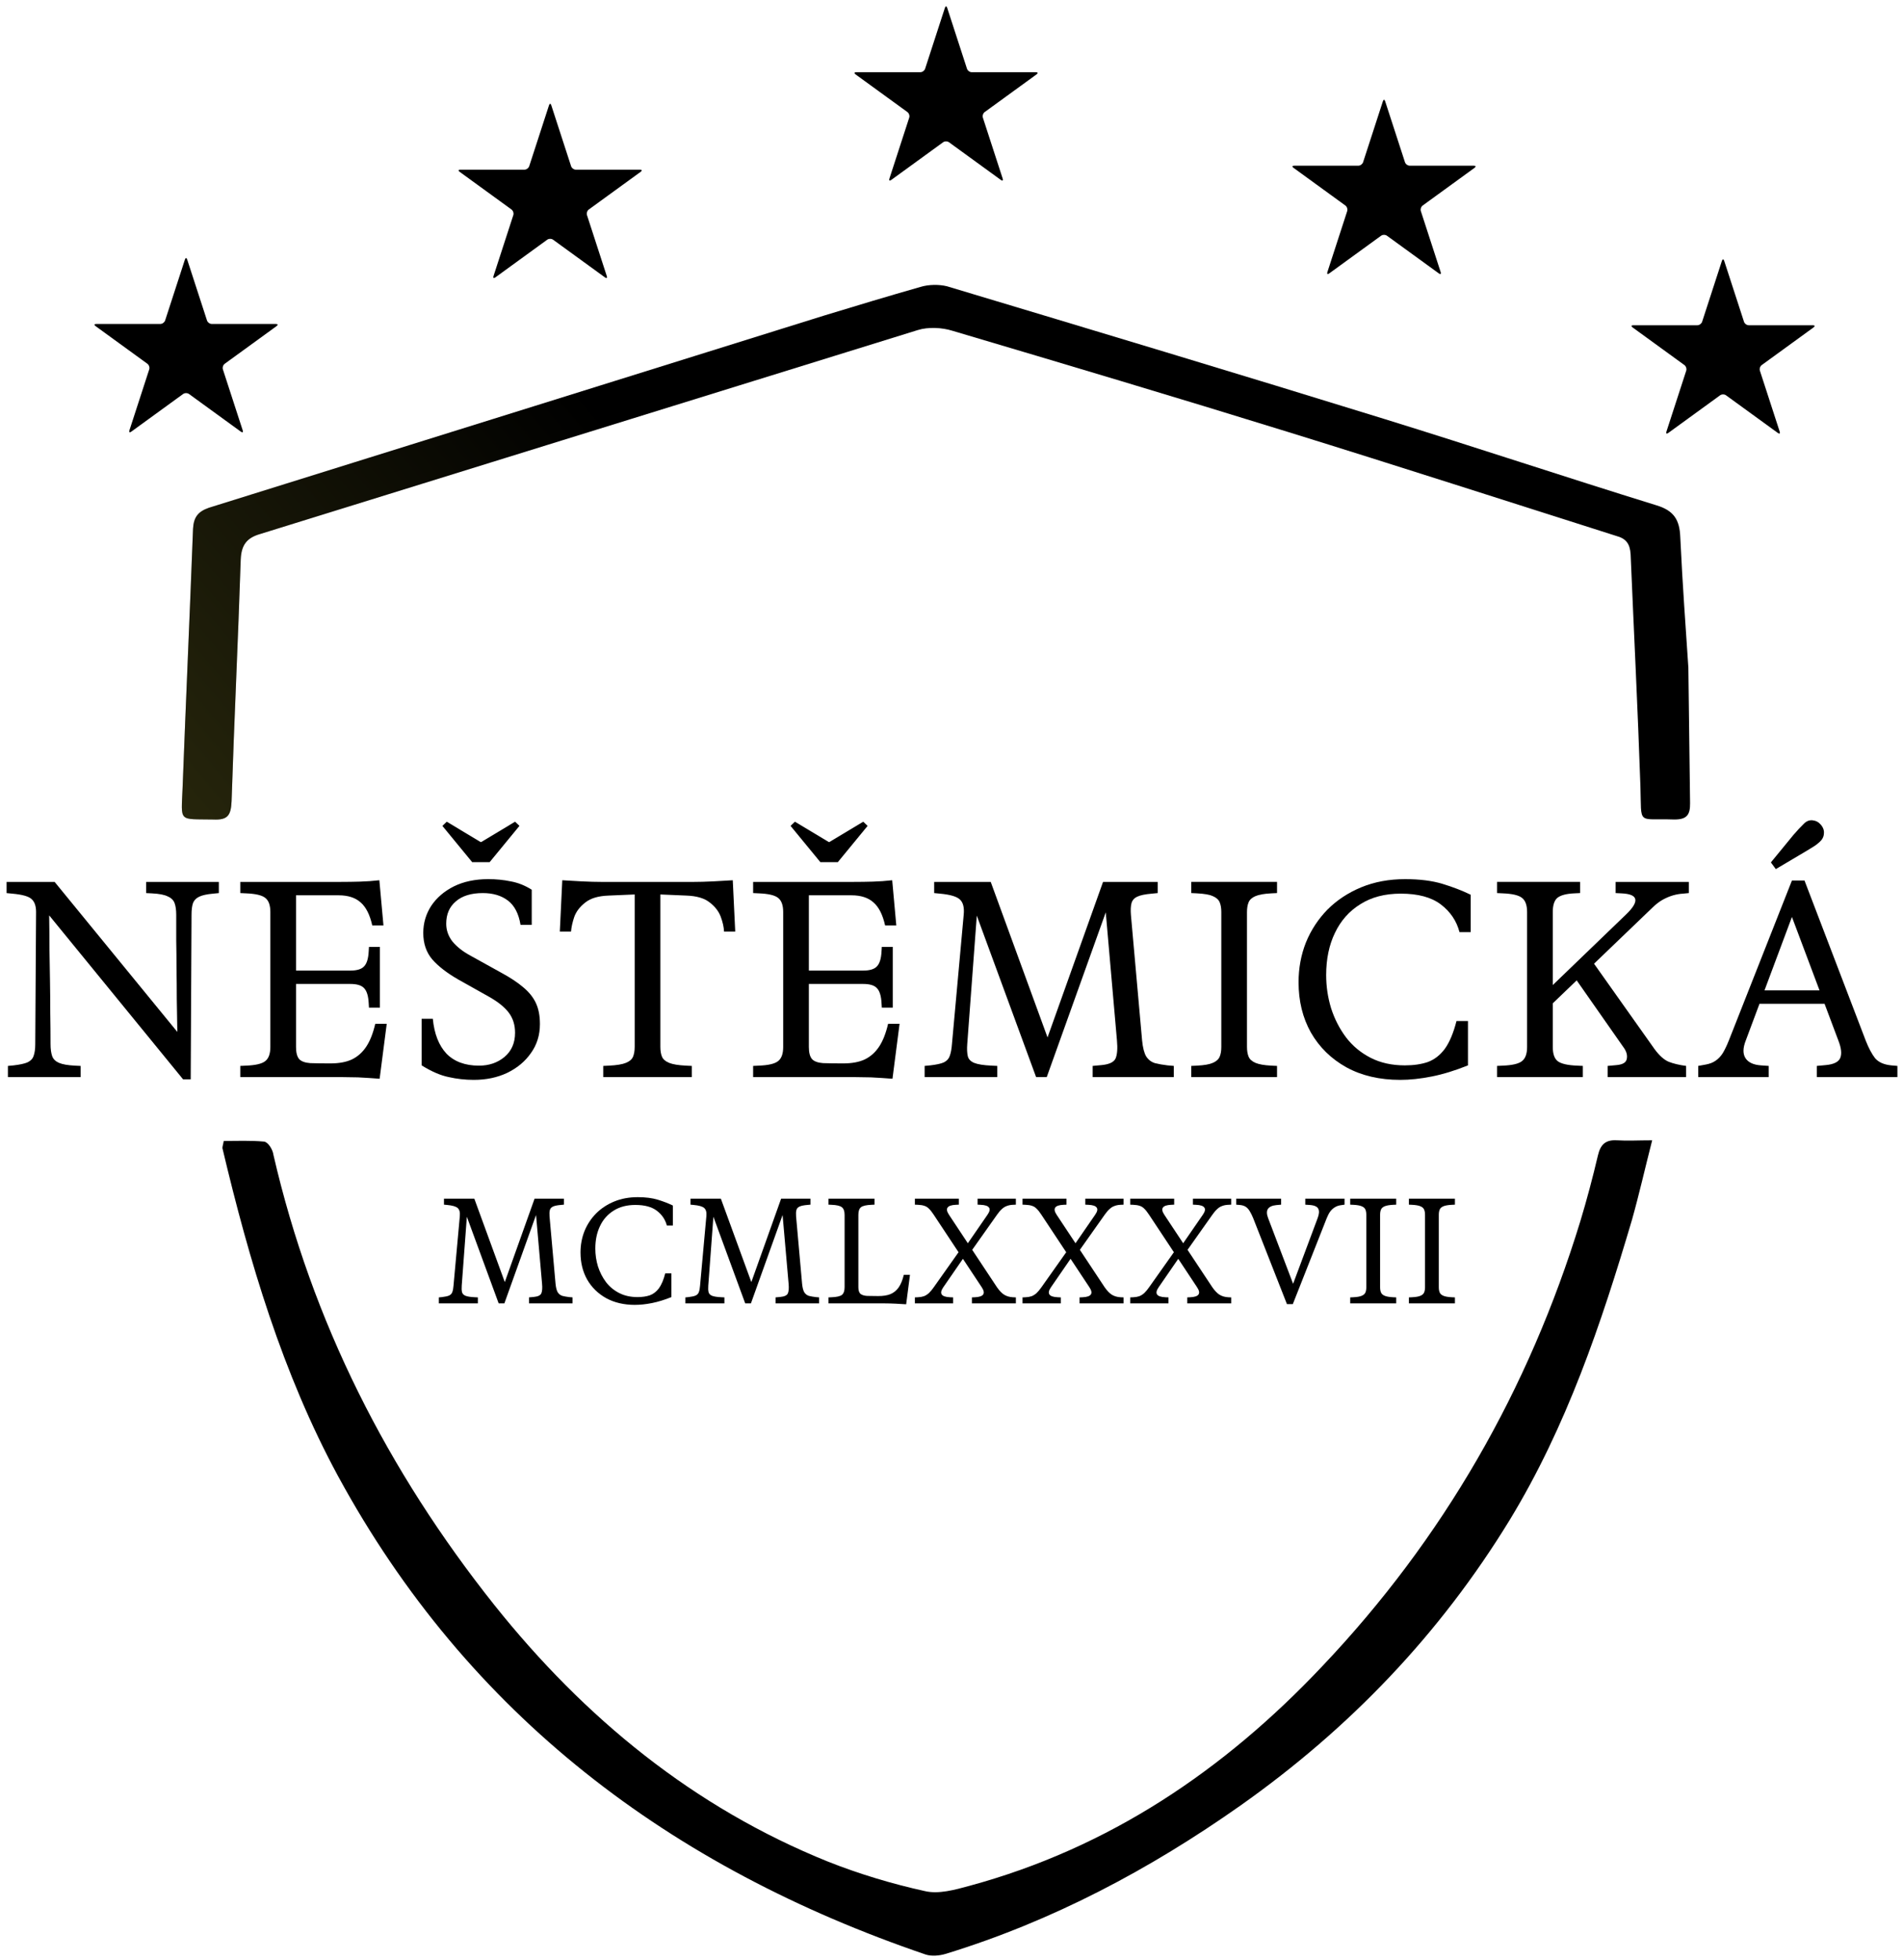
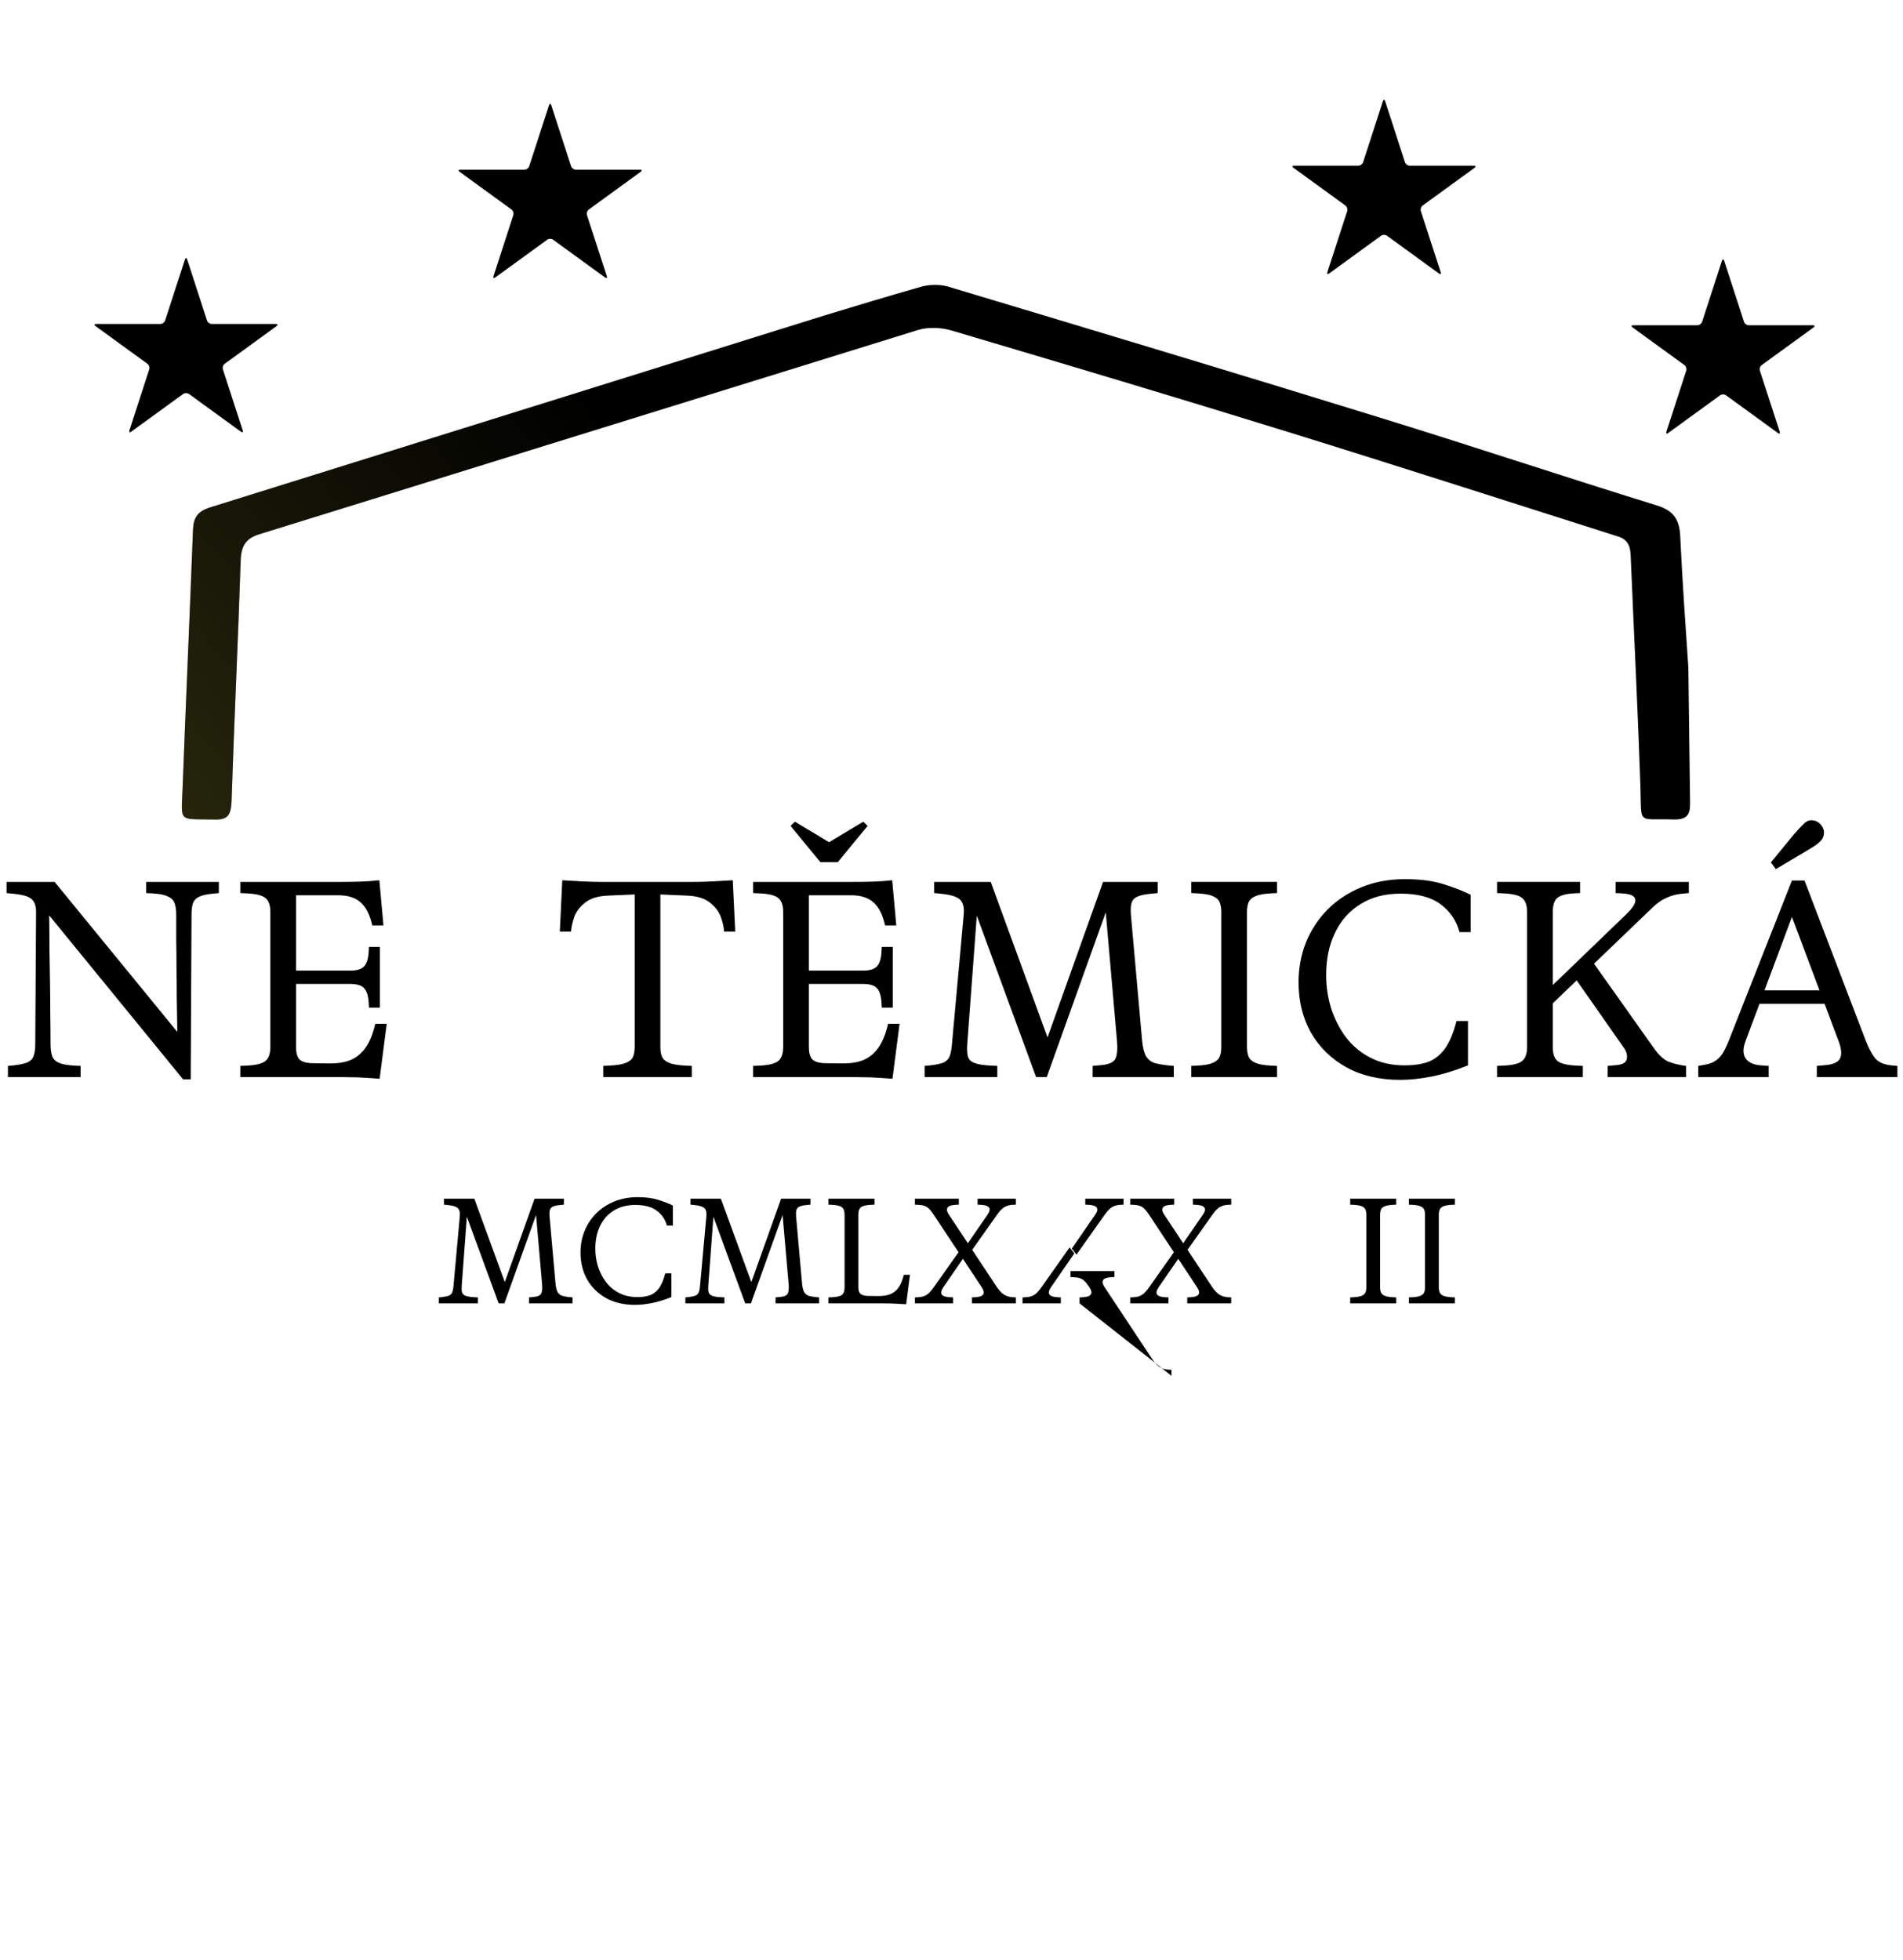
<svg xmlns="http://www.w3.org/2000/svg" xmlns:ns1="http://www.inkscape.org/namespaces/inkscape" xmlns:ns2="http://sodipodi.sourceforge.net/DTD/sodipodi-0.dtd" xmlns:xlink="http://www.w3.org/1999/xlink" height="311" width="302" ns1:version="1.0 (4035a4fb49, 2020-05-01)" ns2:docname="logo-zsnestemicka.svg" xml:space="preserve" viewBox="0 0 302 311" y="0px" x="0px" id="Vrstva_1" version="1.1">
  <g transform="matrix(1.037,0,0,1.037,-155.759,-282.191)" id="g1695">
-     <path style="fill:#000000" d="m 184.441,446.74 c 2,0 4.1,-0.1 6.2,0.1 0.6,0.1 1.3,1.2 1.4,2 5.9,25.6 17.5,48.4 33.8,68.9 13.8,17.3 30.5,31 51.1,39.3 4.8,1.9 9.8,3.4 14.8,4.5 2.1,0.5 4.6,-0.2 6.8,-0.8 21.4,-5.8 39,-17.7 54,-33.6 18.5,-19.5 31.6,-42.3 39.5,-68.1 1,-3.3 1.9,-6.7 2.7,-10.1 0.4,-1.7 1.2,-2.4 2.9,-2.3 1.6,0.1 3.3,0 5.4,0 -1.1,4.3 -2,8.3 -3.1,12.2 -4.7,15.9 -10,31.6 -18.7,45.9 -10.7,17.5 -24.5,31.9 -41.2,43.7 -13.9,9.8 -28.8,17.7 -45.1,22.7 -1,0.3 -2.2,0.4 -3.1,0.1 -39,-13.3 -70,-36.6 -89.9,-73.2 -8.5,-15.7 -13.6,-32.9 -17.7,-50.2 0,-0.3 0.1,-0.5 0.2,-1.1 z" id="path8" />
    <path style="fill:#000000" d="m 408.58,374.314 0.261,20.726 c 0.023,1.8 -0.5,2.5 -2.4,2.5 -5.8,-0.2 -5,1 -5.2,-5.1 -0.4,-11.8 -1,-23.6 -1.5,-35.5 -0.1,-1.6 -0.7,-2.4 -2.2,-2.8 -16.7,-5.3 -33.4,-10.7 -50.2,-15.9 -17.1,-5.3 -34.2,-10.4 -51.4,-15.5 -1.6,-0.5 -3.7,-0.6 -5.3,-0.1 -33.5,10.4 -67.1,20.8 -100.6,31.2 -2.1,0.6 -2.9,1.7 -3,3.9 -0.4,12.3 -1,24.6 -1.4,37 -0.1,2.2 -0.6,2.9 -2.8,2.8 -5.4,-0.1 -4.9,0.5 -4.7,-4.8 0.5,-13.2 1.1,-26.5 1.6,-39.7 0.1,-1.7 0.7,-2.6 2.4,-3.2 31.4,-9.8 62.7,-19.6 94.1,-29.4 4.9,-1.5 9.9,-3 14.8,-4.4 1.3,-0.4 2.9,-0.4 4.1,-0.1 22.3,6.7 44.6,13.4 66.9,20.3 13.9,4.3 27.7,8.9 41.6,13.2 2.7,0.8 3.6,2.2 3.7,4.9 0.387,8.035 0.784,13.021 1.239,19.974 z" id="path10" ns2:nodetypes="csccccccccccccccccccccc" />
    <g id="g1015" transform="matrix(0.069,0,0,0.069,399.878,311.137)" style="fill:#000000;fill-opacity:1">
      <g id="g959" style="fill:#000000;fill-opacity:1">
        <path id="path957" d="m 260.133,155.967 c -4.487,0 -9.25,-3.463 -10.64,-7.73 L 205.574,13.075 c -1.39,-4.268 -3.633,-4.268 -5.023,0 L 156.64,148.237 c -1.39,4.268 -6.153,7.73 -10.64,7.73 H 3.88 c -4.487,0 -5.186,2.138 -1.553,4.78 l 114.971,83.521 c 3.633,2.642 5.454,8.242 4.064,12.51 l -43.91,135.154 c -1.39,4.268 0.431,5.592 4.064,2.951 l 114.971,-83.521 c 3.633,-2.642 9.519,-2.642 13.152,0 l 114.971,83.529 c 3.633,2.642 5.454,1.317 4.064,-2.951 L 284.763,256.786 c -1.39,-4.268 0.431,-9.868 4.064,-12.51 l 114.971,-83.521 c 3.633,-2.642 2.934,-4.78 -1.553,-4.78 H 260.133 Z" style="fill:#000000;fill-opacity:1" />
      </g>
      <g id="g961" style="fill:#000000;fill-opacity:1">
</g>
      <g id="g963" style="fill:#000000;fill-opacity:1">
</g>
      <g id="g965" style="fill:#000000;fill-opacity:1">
</g>
      <g id="g967" style="fill:#000000;fill-opacity:1">
</g>
      <g id="g969" style="fill:#000000;fill-opacity:1">
</g>
      <g id="g971" style="fill:#000000;fill-opacity:1">
</g>
      <g id="g973" style="fill:#000000;fill-opacity:1">
</g>
      <g id="g975" style="fill:#000000;fill-opacity:1">
</g>
      <g id="g977" style="fill:#000000;fill-opacity:1">
</g>
      <g id="g979" style="fill:#000000;fill-opacity:1">
</g>
      <g id="g981" style="fill:#000000;fill-opacity:1">
</g>
      <g id="g983" style="fill:#000000;fill-opacity:1">
</g>
      <g id="g985" style="fill:#000000;fill-opacity:1">
</g>
      <g id="g987" style="fill:#000000;fill-opacity:1">
</g>
      <g id="g989" style="fill:#000000;fill-opacity:1">
</g>
    </g>
    <g style="fill:#000000;fill-opacity:1" transform="matrix(0.069,0,0,0.069,347.994,286.718)" id="g1015-7">
      <g style="fill:#000000;fill-opacity:1" id="g959-4">
        <path style="fill:#000000;fill-opacity:1" d="m 260.133,155.967 c -4.487,0 -9.25,-3.463 -10.64,-7.73 L 205.574,13.075 c -1.39,-4.268 -3.633,-4.268 -5.023,0 L 156.64,148.237 c -1.39,4.268 -6.153,7.73 -10.64,7.73 H 3.88 c -4.487,0 -5.186,2.138 -1.553,4.78 l 114.971,83.521 c 3.633,2.642 5.454,8.242 4.064,12.51 l -43.91,135.154 c -1.39,4.268 0.431,5.592 4.064,2.951 l 114.971,-83.521 c 3.633,-2.642 9.519,-2.642 13.152,0 l 114.971,83.529 c 3.633,2.642 5.454,1.317 4.064,-2.951 L 284.763,256.786 c -1.39,-4.268 0.431,-9.868 4.064,-12.51 l 114.971,-83.521 c 3.633,-2.642 2.934,-4.78 -1.553,-4.78 H 260.133 Z" id="path957-6" />
      </g>
      <g style="fill:#000000;fill-opacity:1" id="g961-7" />
      <g style="fill:#000000;fill-opacity:1" id="g963-5" />
      <g style="fill:#000000;fill-opacity:1" id="g965-4" />
      <g style="fill:#000000;fill-opacity:1" id="g967-3" />
      <g style="fill:#000000;fill-opacity:1" id="g969-9" />
      <g style="fill:#000000;fill-opacity:1" id="g971-9" />
      <g style="fill:#000000;fill-opacity:1" id="g973-2" />
      <g style="fill:#000000;fill-opacity:1" id="g975-9" />
      <g style="fill:#000000;fill-opacity:1" id="g977-7" />
      <g style="fill:#000000;fill-opacity:1" id="g979-2" />
      <g style="fill:#000000;fill-opacity:1" id="g981-9" />
      <g style="fill:#000000;fill-opacity:1" id="g983-7" />
      <g style="fill:#000000;fill-opacity:1" id="g985-4" />
      <g style="fill:#000000;fill-opacity:1" id="g987-8" />
      <g style="fill:#000000;fill-opacity:1" id="g989-0" />
    </g>
    <g id="g1015-7-3" transform="matrix(0.069,0,0,0.069,280.968,272.414)" style="fill:#000000;fill-opacity:1">
      <g id="g959-4-1" style="fill:#000000;fill-opacity:1">
-         <path id="path957-6-6" d="m 260.133,155.967 c -4.487,0 -9.25,-3.463 -10.64,-7.73 L 205.574,13.075 c -1.39,-4.268 -3.633,-4.268 -5.023,0 L 156.64,148.237 c -1.39,4.268 -6.153,7.73 -10.64,7.73 H 3.88 c -4.487,0 -5.186,2.138 -1.553,4.78 l 114.971,83.521 c 3.633,2.642 5.454,8.242 4.064,12.51 l -43.91,135.154 c -1.39,4.268 0.431,5.592 4.064,2.951 l 114.971,-83.521 c 3.633,-2.642 9.519,-2.642 13.152,0 l 114.971,83.529 c 3.633,2.642 5.454,1.317 4.064,-2.951 L 284.763,256.786 c -1.39,-4.268 0.431,-9.868 4.064,-12.51 l 114.971,-83.521 c 3.633,-2.642 2.934,-4.78 -1.553,-4.78 H 260.133 Z" style="fill:#000000;fill-opacity:1" />
-       </g>
+         </g>
      <g id="g961-7-8" style="fill:#000000;fill-opacity:1" />
      <g id="g963-5-4" style="fill:#000000;fill-opacity:1" />
      <g id="g965-4-3" style="fill:#000000;fill-opacity:1" />
      <g id="g967-3-3" style="fill:#000000;fill-opacity:1" />
      <g id="g969-9-8" style="fill:#000000;fill-opacity:1" />
      <g id="g971-9-4" style="fill:#000000;fill-opacity:1" />
      <g id="g973-2-4" style="fill:#000000;fill-opacity:1" />
      <g id="g975-9-0" style="fill:#000000;fill-opacity:1" />
      <g id="g977-7-9" style="fill:#000000;fill-opacity:1" />
      <g id="g979-2-6" style="fill:#000000;fill-opacity:1" />
      <g id="g981-9-9" style="fill:#000000;fill-opacity:1" />
      <g id="g983-7-1" style="fill:#000000;fill-opacity:1" />
      <g id="g985-4-0" style="fill:#000000;fill-opacity:1" />
      <g id="g987-8-2" style="fill:#000000;fill-opacity:1" />
      <g id="g989-0-6" style="fill:#000000;fill-opacity:1" />
    </g>
    <g style="fill:#000000;fill-opacity:1" transform="matrix(0.069,0,0,0.069,220.382,287.328)" id="g1015-7-3-4">
      <g style="fill:#000000;fill-opacity:1" id="g959-4-1-1">
        <path style="fill:#000000;fill-opacity:1" d="m 260.133,155.967 c -4.487,0 -9.25,-3.463 -10.64,-7.73 L 205.574,13.075 c -1.39,-4.268 -3.633,-4.268 -5.023,0 L 156.64,148.237 c -1.39,4.268 -6.153,7.73 -10.64,7.73 H 3.88 c -4.487,0 -5.186,2.138 -1.553,4.78 l 114.971,83.521 c 3.633,2.642 5.454,8.242 4.064,12.51 l -43.91,135.154 c -1.39,4.268 0.431,5.592 4.064,2.951 l 114.971,-83.521 c 3.633,-2.642 9.519,-2.642 13.152,0 l 114.971,83.529 c 3.633,2.642 5.454,1.317 4.064,-2.951 L 284.763,256.786 c -1.39,-4.268 0.431,-9.868 4.064,-12.51 l 114.971,-83.521 c 3.633,-2.642 2.934,-4.78 -1.553,-4.78 H 260.133 Z" id="path957-6-6-6" />
      </g>
      <g style="fill:#000000;fill-opacity:1" id="g961-7-8-0" />
      <g style="fill:#000000;fill-opacity:1" id="g963-5-4-0" />
      <g style="fill:#000000;fill-opacity:1" id="g965-4-3-5" />
      <g style="fill:#000000;fill-opacity:1" id="g967-3-3-5" />
      <g style="fill:#000000;fill-opacity:1" id="g969-9-8-0" />
      <g style="fill:#000000;fill-opacity:1" id="g971-9-4-8" />
      <g style="fill:#000000;fill-opacity:1" id="g973-2-4-2" />
      <g style="fill:#000000;fill-opacity:1" id="g975-9-0-7" />
      <g style="fill:#000000;fill-opacity:1" id="g977-7-9-1" />
      <g style="fill:#000000;fill-opacity:1" id="g979-2-6-7" />
      <g style="fill:#000000;fill-opacity:1" id="g981-9-9-0" />
      <g style="fill:#000000;fill-opacity:1" id="g983-7-1-4" />
      <g style="fill:#000000;fill-opacity:1" id="g985-4-0-1" />
      <g style="fill:#000000;fill-opacity:1" id="g987-8-2-8" />
      <g style="fill:#000000;fill-opacity:1" id="g989-0-6-6" />
    </g>
    <g id="g1015-7-3-4-3" transform="matrix(0.069,0,0,0.069,164.664,310.939)" style="fill:#000000;fill-opacity:1">
      <g id="g959-4-1-1-2" style="fill:#000000;fill-opacity:1">
        <path id="path957-6-6-6-1" d="m 260.133,155.967 c -4.487,0 -9.25,-3.463 -10.64,-7.73 L 205.574,13.075 c -1.39,-4.268 -3.633,-4.268 -5.023,0 L 156.64,148.237 c -1.39,4.268 -6.153,7.73 -10.64,7.73 H 3.88 c -4.487,0 -5.186,2.138 -1.553,4.78 l 114.971,83.521 c 3.633,2.642 5.454,8.242 4.064,12.51 l -43.91,135.154 c -1.39,4.268 0.431,5.592 4.064,2.951 l 114.971,-83.521 c 3.633,-2.642 9.519,-2.642 13.152,0 l 114.971,83.529 c 3.633,2.642 5.454,1.317 4.064,-2.951 L 284.763,256.786 c -1.39,-4.268 0.431,-9.868 4.064,-12.51 l 114.971,-83.521 c 3.633,-2.642 2.934,-4.78 -1.553,-4.78 H 260.133 Z" style="fill:#000000;fill-opacity:1" />
      </g>
      <g id="g961-7-8-0-9" style="fill:#000000;fill-opacity:1" />
      <g id="g963-5-4-0-4" style="fill:#000000;fill-opacity:1" />
      <g id="g965-4-3-5-3" style="fill:#000000;fill-opacity:1" />
      <g id="g967-3-3-5-6" style="fill:#000000;fill-opacity:1" />
      <g id="g969-9-8-0-8" style="fill:#000000;fill-opacity:1" />
      <g id="g971-9-4-8-9" style="fill:#000000;fill-opacity:1" />
      <g id="g973-2-4-2-2" style="fill:#000000;fill-opacity:1" />
      <g id="g975-9-0-7-5" style="fill:#000000;fill-opacity:1" />
      <g id="g977-7-9-1-1" style="fill:#000000;fill-opacity:1" />
      <g id="g979-2-6-7-1" style="fill:#000000;fill-opacity:1" />
      <g id="g981-9-9-0-2" style="fill:#000000;fill-opacity:1" />
      <g id="g983-7-1-4-5" style="fill:#000000;fill-opacity:1" />
      <g id="g985-4-0-1-6" style="fill:#000000;fill-opacity:1" />
      <g id="g987-8-2-8-4" style="fill:#000000;fill-opacity:1" />
      <g id="g989-0-6-6-0" style="fill:#000000;fill-opacity:1" />
    </g>
    <g style="font-style:normal;font-variant:normal;font-weight:normal;font-stretch:normal;font-size:42.667px;line-height:1.25;font-family:'Hedvig Letters Serif';-inkscape-font-specification:'Hedvig Letters Serif, @OpticalSize=20.5';font-variant-ligatures:normal;font-variant-caps:normal;font-variant-numeric:normal;font-variant-east-asian:normal;font-variation-settings:'Size' 20;white-space:pre;shape-inside:url(#rect1340);fill:#000000;fill-opacity:1;stroke:none" id="text1338" transform="matrix(0.98,0,0,1,11.657,6.999)" aria-label="NEŠTĚMICKÁ">
      <path id="path1697" style="font-style:normal;font-variant:normal;font-weight:normal;font-stretch:normal;font-size:42.667px;font-family:'Hedvig Letters Serif';-inkscape-font-specification:'Hedvig Letters Serif, @OpticalSize=20.5';font-variant-ligatures:normal;font-variant-caps:normal;font-variant-numeric:normal;font-variant-east-asian:normal;font-variation-settings:'Size' 20;fill:#000000;fill-opacity:1" d="m 169.958,430.303 -20.907,-25.088 q 0.043,2.517 0.043,5.035 0.043,2.475 0.085,4.949 0.043,2.475 0.043,4.907 0.043,2.432 0.043,4.821 0,1.109 0.256,1.835 0.256,0.683 1.067,1.024 0.811,0.341 2.475,0.427 l 0.896,0.043 v 1.707 h -11.349 v -1.707 l 0.896,-0.085 q 1.493,-0.171 2.176,-0.469 0.725,-0.341 0.939,-0.981 0.256,-0.683 0.256,-1.792 l 0.128,-20.224 q 0,-1.365 -0.683,-1.963 -0.64,-0.64 -3.029,-0.853 l -0.896,-0.085 v -1.707 h 7.509 l 19.157,22.955 q -0.043,-2.645 -0.085,-5.035 0,-2.432 -0.043,-4.651 0,-2.261 -0.043,-4.309 0,-2.048 0,-3.925 0,-1.109 -0.256,-1.792 -0.256,-0.683 -1.067,-1.024 -0.768,-0.384 -2.475,-0.469 l -0.896,-0.043 v -1.707 h 11.349 v 1.707 l -0.896,0.085 q -1.451,0.128 -2.176,0.469 -0.725,0.341 -0.981,1.024 -0.213,0.64 -0.213,1.749 l -0.128,25.173 z" />
      <path id="path1699" style="font-style:normal;font-variant:normal;font-weight:normal;font-stretch:normal;font-size:42.667px;font-family:'Hedvig Letters Serif';-inkscape-font-specification:'Hedvig Letters Serif, @OpticalSize=20.5';font-variant-ligatures:normal;font-variant-caps:normal;font-variant-numeric:normal;font-variant-east-asian:normal;font-variation-settings:'Size' 20;fill:#000000;fill-opacity:1" d="m 200.655,430.217 q -1.664,-0.128 -3.371,-0.213 -1.707,-0.043 -2.773,-0.043 h -15.616 v -1.707 l 0.896,-0.043 q 2.219,-0.085 2.987,-0.683 0.811,-0.597 0.811,-2.176 v -20.651 q 0,-1.579 -0.811,-2.176 -0.768,-0.597 -2.987,-0.683 l -0.896,-0.043 v -1.707 h 15.701 q 1.493,0 2.987,-0.043 1.536,-0.043 3.029,-0.213 l 0.64,6.912 h -1.749 q -0.555,-2.432 -1.792,-3.499 -1.237,-1.109 -3.456,-1.109 h -6.656 v 11.52 h 8.491 q 1.536,0 2.133,-0.64 0.64,-0.64 0.725,-2.304 l 0.043,-0.683 h 1.707 v 9.301 h -1.707 l -0.043,-0.683 q -0.085,-1.664 -0.725,-2.304 -0.597,-0.64 -2.133,-0.64 h -8.491 v 9.643 q 0,1.323 0.512,1.877 0.512,0.512 1.707,0.597 1.195,0.043 3.157,0.043 2.005,0 3.328,-0.597 1.365,-0.64 2.261,-1.963 0.896,-1.323 1.408,-3.499 h 1.792 z" />
-       <path id="path1701" style="font-style:normal;font-variant:normal;font-weight:normal;font-stretch:normal;font-size:42.667px;font-family:'Hedvig Letters Serif';-inkscape-font-specification:'Hedvig Letters Serif, @OpticalSize=20.5';font-variant-ligatures:normal;font-variant-caps:normal;font-variant-numeric:normal;font-variant-east-asian:normal;font-variation-settings:'Size' 20;fill:#000000;fill-opacity:1" d="m 215.361,430.388 q -2.005,0 -3.925,-0.427 -1.92,-0.384 -4.224,-1.792 v -7.125 h 1.749 q 0.341,3.456 2.133,5.333 1.835,1.835 5.077,1.835 2.347,0 3.968,-1.323 1.664,-1.365 1.664,-3.712 0,-1.792 -0.981,-3.072 -0.981,-1.28 -3.157,-2.475 l -4.736,-2.603 q -2.645,-1.493 -4.053,-3.072 -1.408,-1.621 -1.408,-4.053 0,-2.261 1.237,-4.139 1.28,-1.877 3.541,-2.987 2.304,-1.109 5.376,-1.109 1.835,0 3.499,0.341 1.707,0.299 3.285,1.28 v 5.376 h -1.749 q -0.427,-2.56 -1.963,-3.712 -1.536,-1.152 -3.925,-1.152 -2.731,0 -4.224,1.28 -1.493,1.237 -1.493,3.413 0,1.493 0.981,2.731 1.024,1.195 2.688,2.091 l 4.949,2.688 q 2.091,1.109 3.413,2.219 1.323,1.067 1.963,2.389 0.64,1.323 0.64,3.243 0,2.517 -1.408,4.437 -1.365,1.92 -3.712,3.029 -2.304,1.067 -5.205,1.067 z m -0.256,-33.323 -4.651,-5.547 0.683,-0.64 5.291,3.115 h 0.085 l 5.291,-3.115 0.683,0.64 -4.651,5.547 z" />
      <path id="path1703" style="font-style:normal;font-variant:normal;font-weight:normal;font-stretch:normal;font-size:42.667px;font-family:'Hedvig Letters Serif';-inkscape-font-specification:'Hedvig Letters Serif, @OpticalSize=20.5';font-variant-ligatures:normal;font-variant-caps:normal;font-variant-numeric:normal;font-variant-east-asian:normal;font-variation-settings:'Size' 20;fill:#000000;fill-opacity:1" d="m 240.483,425.353 v -23.339 l -4.096,0.171 q -2.389,0.085 -3.627,1.067 -1.237,0.939 -1.707,2.176 -0.427,1.237 -0.512,2.261 h -1.749 l 0.384,-7.851 q 1.237,0.085 3.029,0.171 1.792,0.085 3.115,0.085 h 14.336 q 1.365,0 3.115,-0.085 1.792,-0.085 3.029,-0.171 l 0.384,7.851 h -1.749 q -0.043,-1.024 -0.512,-2.261 -0.469,-1.237 -1.707,-2.176 -1.237,-0.981 -3.627,-1.067 l -4.096,-0.171 v 23.339 q 0,0.896 0.256,1.493 0.256,0.597 1.109,0.939 0.853,0.341 2.645,0.427 l 0.896,0.043 v 1.707 h -13.824 v -1.707 l 0.896,-0.043 q 1.792,-0.085 2.645,-0.427 0.853,-0.341 1.109,-0.939 0.256,-0.597 0.256,-1.493 z" />
      <path id="path1705" style="font-style:normal;font-variant:normal;font-weight:normal;font-stretch:normal;font-size:42.667px;font-family:'Hedvig Letters Serif';-inkscape-font-specification:'Hedvig Letters Serif, @OpticalSize=20.5';font-variant-ligatures:normal;font-variant-caps:normal;font-variant-numeric:normal;font-variant-east-asian:normal;font-variation-settings:'Size' 20;fill:#000000;fill-opacity:1" d="m 280.739,430.217 q -1.664,-0.128 -3.371,-0.213 -1.707,-0.043 -2.773,-0.043 h -15.616 v -1.707 l 0.896,-0.043 q 2.219,-0.085 2.987,-0.683 0.811,-0.597 0.811,-2.176 v -20.651 q 0,-1.579 -0.811,-2.176 -0.768,-0.597 -2.987,-0.683 l -0.896,-0.043 v -1.707 h 15.701 q 1.493,0 2.987,-0.043 1.536,-0.043 3.029,-0.213 l 0.64,6.912 h -1.749 q -0.555,-2.432 -1.792,-3.499 -1.237,-1.109 -3.456,-1.109 h -6.656 v 11.52 h 8.491 q 1.536,0 2.133,-0.64 0.64,-0.64 0.725,-2.304 l 0.043,-0.683 h 1.707 v 9.301 h -1.707 l -0.043,-0.683 q -0.085,-1.664 -0.725,-2.304 -0.597,-0.64 -2.133,-0.64 h -8.491 v 9.643 q 0,1.323 0.512,1.877 0.512,0.512 1.707,0.597 1.195,0.043 3.157,0.043 2.005,0 3.328,-0.597 1.365,-0.64 2.261,-1.963 0.896,-1.323 1.408,-3.499 h 1.792 z m -11.264,-33.152 -4.651,-5.547 0.683,-0.64 5.291,3.115 h 0.085 l 5.291,-3.115 0.683,0.64 -4.651,5.547 z" />
      <path id="path1707" style="font-style:normal;font-variant:normal;font-weight:normal;font-stretch:normal;font-size:42.667px;font-family:'Hedvig Letters Serif';-inkscape-font-specification:'Hedvig Letters Serif, @OpticalSize=20.5';font-variant-ligatures:normal;font-variant-caps:normal;font-variant-numeric:normal;font-variant-east-asian:normal;font-variation-settings:'Size' 20;fill:#000000;fill-opacity:1" d="m 285.759,429.961 v -1.707 l 0.896,-0.085 q 1.493,-0.171 2.133,-0.469 0.683,-0.341 0.896,-0.981 0.256,-0.683 0.341,-1.792 l 1.835,-19.797 q 0.171,-1.664 -0.597,-2.347 -0.725,-0.683 -3.115,-0.896 l -0.896,-0.085 v -1.707 h 8.832 l 9.429,25.301 h -1.109 l 9.216,-25.301 h 8.533 v 1.707 l -0.896,0.085 q -1.579,0.128 -2.304,0.469 -0.725,0.341 -0.896,1.024 -0.171,0.64 -0.085,1.749 l 1.749,19.243 q 0.171,1.664 0.64,2.432 0.512,0.768 1.365,1.024 0.853,0.213 1.963,0.341 l 0.981,0.085 v 1.707 h -12.672 v -1.707 l 1.408,-0.128 q 1.792,-0.171 2.176,-1.024 0.384,-0.896 0.213,-2.731 l -1.877,-21.035 0.597,0.128 -9.685,26.496 h -1.664 l -9.259,-24.704 -1.493,19.669 q -0.085,1.109 0.085,1.835 0.171,0.683 0.981,1.024 0.853,0.341 2.731,0.427 l 0.896,0.043 v 1.707 z" />
      <path id="path1709" style="font-style:normal;font-variant:normal;font-weight:normal;font-stretch:normal;font-size:42.667px;font-family:'Hedvig Letters Serif';-inkscape-font-specification:'Hedvig Letters Serif, @OpticalSize=20.5';font-variant-ligatures:normal;font-variant-caps:normal;font-variant-numeric:normal;font-variant-east-asian:normal;font-variation-settings:'Size' 20;fill:#000000;fill-opacity:1" d="m 327.395,429.961 v -1.707 l 0.896,-0.043 q 1.707,-0.085 2.475,-0.427 0.811,-0.341 1.067,-0.939 0.256,-0.597 0.256,-1.493 v -20.651 q 0,-0.896 -0.256,-1.493 -0.256,-0.597 -1.067,-0.939 -0.768,-0.341 -2.475,-0.427 l -0.896,-0.043 v -1.707 h 13.397 v 1.707 l -0.896,0.043 q -1.664,0.085 -2.475,0.427 -0.811,0.341 -1.067,0.939 -0.256,0.597 -0.256,1.493 v 20.651 q 0,0.896 0.256,1.493 0.256,0.597 1.067,0.939 0.811,0.341 2.475,0.427 l 0.896,0.043 v 1.707 z" />
      <path id="path1711" style="font-style:normal;font-variant:normal;font-weight:normal;font-stretch:normal;font-size:42.667px;font-family:'Hedvig Letters Serif';-inkscape-font-specification:'Hedvig Letters Serif, @OpticalSize=20.5';font-variant-ligatures:normal;font-variant-caps:normal;font-variant-numeric:normal;font-variant-east-asian:normal;font-variation-settings:'Size' 20;fill:#000000;fill-opacity:1" d="m 360.025,430.388 q -4.821,0 -8.405,-1.92 -3.584,-1.963 -5.547,-5.333 -1.92,-3.371 -1.92,-7.68 0,-3.243 1.152,-6.101 1.195,-2.859 3.371,-5.035 2.219,-2.176 5.291,-3.413 3.072,-1.237 6.827,-1.237 3.413,0 5.845,0.725 2.432,0.725 4.395,1.664 v 5.717 h -1.749 q -0.683,-2.56 -2.901,-4.224 -2.219,-1.664 -6.272,-1.664 -3.712,0 -6.315,1.621 -2.603,1.579 -3.968,4.395 -1.365,2.773 -1.365,6.443 0,2.603 0.768,5.077 0.811,2.475 2.347,4.48 1.536,1.963 3.84,3.115 2.304,1.152 5.333,1.152 2.048,0 3.584,-0.512 1.536,-0.555 2.645,-2.005 1.109,-1.493 1.835,-4.267 h 1.792 v 6.784 q -3.029,1.195 -5.675,1.707 -2.645,0.512 -4.907,0.512 z" />
      <path id="path1713" style="font-style:normal;font-variant:normal;font-weight:normal;font-stretch:normal;font-size:42.667px;font-family:'Hedvig Letters Serif';-inkscape-font-specification:'Hedvig Letters Serif, @OpticalSize=20.5';font-variant-ligatures:normal;font-variant-caps:normal;font-variant-numeric:normal;font-variant-east-asian:normal;font-variation-settings:'Size' 20;fill:#000000;fill-opacity:1" d="m 383.508,418.996 -0.384,-2.432 12.203,-11.52 q 1.579,-1.493 1.408,-2.304 -0.171,-0.811 -2.176,-0.896 l -0.896,-0.043 v -1.707 h 11.435 v 1.707 l -0.896,0.085 q -0.768,0.043 -1.536,0.256 -0.768,0.213 -1.579,0.64 -0.811,0.427 -1.664,1.237 z m 8.917,10.965 v -1.707 l 1.408,-0.128 q 1.451,-0.128 1.579,-0.981 0.171,-0.853 -0.555,-1.792 l -7.552,-10.581 2.731,-2.517 9.685,13.397 q 1.109,1.493 2.219,1.963 1.109,0.427 2.731,0.64 v 1.707 z m -17.28,0 v -1.707 l 0.896,-0.043 q 2.219,-0.085 2.987,-0.683 0.811,-0.597 0.811,-2.176 v -20.651 q 0,-1.579 -0.811,-2.176 -0.768,-0.597 -2.987,-0.683 l -0.896,-0.043 v -1.707 h 12.971 v 1.707 l -0.896,0.043 q -1.877,0.085 -2.645,0.683 -0.725,0.597 -0.725,2.176 v 20.651 q 0,1.579 0.768,2.176 0.811,0.597 3.029,0.683 l 0.896,0.043 v 1.707 z" />
      <path id="path1715" style="font-style:normal;font-variant:normal;font-weight:normal;font-stretch:normal;font-size:42.667px;font-family:'Hedvig Letters Serif';-inkscape-font-specification:'Hedvig Letters Serif, @OpticalSize=20.5';font-variant-ligatures:normal;font-variant-caps:normal;font-variant-numeric:normal;font-variant-east-asian:normal;font-variation-settings:'Size' 20;fill:#000000;fill-opacity:1" d="m 406.561,429.961 v -1.707 l 1.195,-0.213 q 0.939,-0.171 1.536,-0.597 0.64,-0.427 1.109,-1.152 0.469,-0.768 0.939,-1.92 l 9.856,-24.491 h 1.963 l 9.557,24.491 q 0.683,1.707 1.451,2.688 0.811,0.939 2.517,1.109 l 0.981,0.085 v 1.707 h -12.587 v -1.707 l 1.408,-0.128 q 1.877,-0.171 2.261,-1.109 0.384,-0.939 -0.299,-2.645 l -7.851,-20.48 h 1.195 l -7.808,20.48 q -0.683,1.707 -0.043,2.688 0.64,0.981 2.389,1.109 l 1.237,0.085 v 1.707 z m 8.789,-11.221 v -2.048 h 12.885 v 2.048 z m 3.328,-20.608 -0.768,-1.024 3.499,-4.181 q 0.469,-0.512 0.853,-0.939 0.427,-0.427 0.853,-0.853 0.597,-0.555 1.323,-0.469 0.768,0.085 1.28,0.683 0.555,0.64 0.469,1.365 -0.043,0.725 -0.683,1.28 -0.469,0.427 -0.981,0.725 -0.469,0.299 -1.067,0.64 z" />
    </g>
    <g style="font-style:normal;font-variant:normal;font-weight:normal;font-stretch:normal;font-size:22.895px;line-height:1.25;font-family:'Hedvig Letters Serif';-inkscape-font-specification:'Hedvig Letters Serif, @OpticalSize=12.0';font-variant-ligatures:normal;font-variant-caps:normal;font-variant-numeric:normal;font-variant-east-asian:normal;font-variation-settings:'Size' 12;white-space:pre;shape-inside:url(#rect1340-9);fill:#000000;fill-opacity:1;stroke:none" id="text1338-0" transform="matrix(0.98,0,0,1,78.892,59.156)" aria-label="MCMLXXXVII">
      <path id="path1718" style="font-style:normal;font-variant:normal;font-weight:normal;font-stretch:normal;font-size:22.895px;font-family:'Hedvig Letters Serif';-inkscape-font-specification:'Hedvig Letters Serif, @OpticalSize=12.0';font-variant-ligatures:normal;font-variant-caps:normal;font-variant-numeric:normal;font-variant-east-asian:normal;font-variation-settings:'Size' 12;fill:#000000" d="m 141.293,412.439 v -0.916 l 0.481,-0.046 q 0.801,-0.092 1.145,-0.252 0.366,-0.183 0.481,-0.527 0.137,-0.366 0.183,-0.962 l 0.984,-10.623 q 0.092,-0.893 -0.321,-1.259 -0.389,-0.366 -1.671,-0.481 l -0.481,-0.046 v -0.916 h 4.739 l 5.06,13.576 h -0.595 l 4.945,-13.576 h 4.579 v 0.916 l -0.481,0.046 q -0.847,0.069 -1.236,0.252 -0.389,0.183 -0.481,0.549 -0.092,0.343 -0.046,0.939 l 0.939,10.325 q 0.092,0.893 0.343,1.305 0.275,0.412 0.733,0.549 0.458,0.114 1.053,0.183 l 0.527,0.046 v 0.916 h -6.8 v -0.916 l 0.756,-0.069 q 0.962,-0.092 1.168,-0.549 0.206,-0.481 0.114,-1.465 l -1.007,-11.287 0.321,0.069 -5.197,14.217 h -0.893 l -4.968,-13.256 -0.801,10.554 q -0.046,0.595 0.046,0.984 0.092,0.366 0.527,0.549 0.458,0.183 1.465,0.229 l 0.481,0.023 v 0.916 z" />
      <path id="path1720" style="font-style:normal;font-variant:normal;font-weight:normal;font-stretch:normal;font-size:22.895px;font-family:'Hedvig Letters Serif';-inkscape-font-specification:'Hedvig Letters Serif, @OpticalSize=12.0';font-variant-ligatures:normal;font-variant-caps:normal;font-variant-numeric:normal;font-variant-east-asian:normal;font-variation-settings:'Size' 12;fill:#000000" d="m 171.932,412.668 q -2.587,0 -4.51,-1.03 -1.923,-1.053 -2.976,-2.862 -1.03,-1.809 -1.03,-4.121 0,-1.74 0.618,-3.274 0.641,-1.534 1.809,-2.702 1.191,-1.168 2.839,-1.832 1.648,-0.664 3.663,-0.664 1.832,0 3.137,0.389 1.305,0.389 2.358,0.893 v 3.068 h -0.939 q -0.366,-1.374 -1.557,-2.267 -1.191,-0.893 -3.365,-0.893 -1.992,0 -3.388,0.87 -1.397,0.847 -2.129,2.358 -0.733,1.488 -0.733,3.457 0,1.397 0.412,2.724 0.435,1.328 1.259,2.404 0.824,1.053 2.061,1.671 1.236,0.618 2.862,0.618 1.099,0 1.923,-0.275 0.824,-0.298 1.419,-1.076 0.595,-0.801 0.984,-2.289 h 0.962 v 3.64 q -1.626,0.641 -3.045,0.916 -1.419,0.275 -2.633,0.275 z" />
      <path id="path1722" style="font-style:normal;font-variant:normal;font-weight:normal;font-stretch:normal;font-size:22.895px;font-family:'Hedvig Letters Serif';-inkscape-font-specification:'Hedvig Letters Serif, @OpticalSize=12.0';font-variant-ligatures:normal;font-variant-caps:normal;font-variant-numeric:normal;font-variant-east-asian:normal;font-variation-settings:'Size' 12;fill:#000000" d="m 179.793,412.439 v -0.916 l 0.481,-0.046 q 0.801,-0.092 1.145,-0.252 0.366,-0.183 0.481,-0.527 0.137,-0.366 0.183,-0.962 l 0.984,-10.623 q 0.092,-0.893 -0.321,-1.259 -0.389,-0.366 -1.671,-0.481 l -0.481,-0.046 v -0.916 h 4.739 l 5.06,13.576 h -0.595 l 4.945,-13.576 h 4.579 v 0.916 l -0.481,0.046 q -0.847,0.069 -1.236,0.252 -0.389,0.183 -0.481,0.549 -0.092,0.343 -0.046,0.939 l 0.939,10.325 q 0.092,0.893 0.343,1.305 0.275,0.412 0.733,0.549 0.458,0.114 1.053,0.183 l 0.527,0.046 v 0.916 h -6.8 v -0.916 l 0.756,-0.069 q 0.962,-0.092 1.168,-0.549 0.206,-0.481 0.114,-1.465 l -1.007,-11.287 0.321,0.069 -5.197,14.217 h -0.893 l -4.968,-13.256 -0.801,10.554 q -0.046,0.595 0.046,0.984 0.092,0.366 0.527,0.549 0.458,0.183 1.465,0.229 l 0.481,0.023 v 0.916 z" />
      <path id="path1724" style="font-style:normal;font-variant:normal;font-weight:normal;font-stretch:normal;font-size:22.895px;font-family:'Hedvig Letters Serif';-inkscape-font-specification:'Hedvig Letters Serif, @OpticalSize=12.0';font-variant-ligatures:normal;font-variant-caps:normal;font-variant-numeric:normal;font-variant-east-asian:normal;font-variation-settings:'Size' 12;fill:#000000" d="m 214.269,412.577 q -0.664,-0.046 -1.625,-0.092 -0.939,-0.046 -1.671,-0.046 h -8.837 v -0.916 l 0.481,-0.023 q 1.213,-0.046 1.626,-0.366 0.412,-0.343 0.412,-1.168 v -11.081 q 0,-0.847 -0.435,-1.168 -0.412,-0.321 -1.603,-0.366 l -0.481,-0.023 v -0.916 h 7.189 v 0.916 l -0.481,0.023 q -1.191,0.046 -1.626,0.366 -0.412,0.321 -0.412,1.168 v 11.081 q 0,0.71 0.321,1.007 0.343,0.275 1.03,0.321 0.71,0.023 1.763,0.023 1.145,0 1.9,-0.298 0.778,-0.321 1.282,-1.03 0.504,-0.71 0.801,-1.923 h 0.962 z" />
      <path id="path1726" style="font-style:normal;font-variant:normal;font-weight:normal;font-stretch:normal;font-size:22.895px;font-family:'Hedvig Letters Serif';-inkscape-font-specification:'Hedvig Letters Serif, @OpticalSize=12.0';font-variant-ligatures:normal;font-variant-caps:normal;font-variant-numeric:normal;font-variant-east-asian:normal;font-variation-settings:'Size' 12;fill:#000000" d="m 224.534,412.439 v -0.916 l 0.481,-0.023 q 2.038,-0.092 1.053,-1.534 l -7.487,-11.081 q -0.412,-0.618 -0.756,-0.939 -0.321,-0.321 -0.71,-0.435 -0.389,-0.137 -1.007,-0.16 l -0.481,-0.023 v -0.916 h 6.868 v 0.916 l -0.481,0.023 q -2.038,0.092 -1.053,1.534 l 7.487,11.081 q 0.572,0.801 1.122,1.145 0.572,0.343 1.351,0.389 l 0.481,0.023 v 0.916 z m -8.906,0 v -0.916 l 0.481,-0.023 q 0.527,-0.023 0.939,-0.16 0.412,-0.16 0.778,-0.481 0.366,-0.343 0.756,-0.893 l 4.396,-6.09 0.733,0.916 -3.64,5.174 q -0.504,0.71 -0.252,1.099 0.252,0.389 1.305,0.435 l 0.481,0.023 v 0.916 z m 8.425,-7.464 -0.733,-0.916 3.64,-5.174 q 0.527,-0.733 0.252,-1.099 -0.252,-0.389 -1.305,-0.435 l -0.481,-0.023 v -0.916 h 5.975 v 0.916 l -0.481,0.023 q -0.527,0.023 -0.939,0.183 -0.412,0.137 -0.778,0.481 -0.366,0.321 -0.756,0.87 z" />
-       <path id="path1728" style="font-style:normal;font-variant:normal;font-weight:normal;font-stretch:normal;font-size:22.895px;font-family:'Hedvig Letters Serif';-inkscape-font-specification:'Hedvig Letters Serif, @OpticalSize=12.0';font-variant-ligatures:normal;font-variant-caps:normal;font-variant-numeric:normal;font-variant-east-asian:normal;font-variation-settings:'Size' 12;fill:#000000" d="m 241.347,412.439 v -0.916 l 0.481,-0.023 q 2.038,-0.092 1.053,-1.534 l -7.487,-11.081 q -0.412,-0.618 -0.756,-0.939 -0.321,-0.321 -0.71,-0.435 -0.389,-0.137 -1.007,-0.16 l -0.481,-0.023 v -0.916 h 6.868 v 0.916 l -0.481,0.023 q -2.038,0.092 -1.053,1.534 l 7.487,11.081 q 0.572,0.801 1.122,1.145 0.572,0.343 1.351,0.389 l 0.481,0.023 v 0.916 z m -8.906,0 v -0.916 l 0.481,-0.023 q 0.527,-0.023 0.939,-0.16 0.412,-0.16 0.778,-0.481 0.366,-0.343 0.756,-0.893 l 4.396,-6.09 0.733,0.916 -3.64,5.174 q -0.504,0.71 -0.252,1.099 0.252,0.389 1.305,0.435 l 0.481,0.023 v 0.916 z m 8.425,-7.464 -0.733,-0.916 3.64,-5.174 q 0.527,-0.733 0.252,-1.099 -0.252,-0.389 -1.305,-0.435 l -0.481,-0.023 v -0.916 h 5.975 v 0.916 l -0.481,0.023 q -0.527,0.023 -0.939,0.183 -0.412,0.137 -0.778,0.481 -0.366,0.321 -0.756,0.87 z" />
+       <path id="path1728" style="font-style:normal;font-variant:normal;font-weight:normal;font-stretch:normal;font-size:22.895px;font-family:'Hedvig Letters Serif';-inkscape-font-specification:'Hedvig Letters Serif, @OpticalSize=12.0';font-variant-ligatures:normal;font-variant-caps:normal;font-variant-numeric:normal;font-variant-east-asian:normal;font-variation-settings:'Size' 12;fill:#000000" d="m 241.347,412.439 v -0.916 l 0.481,-0.023 q 2.038,-0.092 1.053,-1.534 q -0.412,-0.618 -0.756,-0.939 -0.321,-0.321 -0.71,-0.435 -0.389,-0.137 -1.007,-0.16 l -0.481,-0.023 v -0.916 h 6.868 v 0.916 l -0.481,0.023 q -2.038,0.092 -1.053,1.534 l 7.487,11.081 q 0.572,0.801 1.122,1.145 0.572,0.343 1.351,0.389 l 0.481,0.023 v 0.916 z m -8.906,0 v -0.916 l 0.481,-0.023 q 0.527,-0.023 0.939,-0.16 0.412,-0.16 0.778,-0.481 0.366,-0.343 0.756,-0.893 l 4.396,-6.09 0.733,0.916 -3.64,5.174 q -0.504,0.71 -0.252,1.099 0.252,0.389 1.305,0.435 l 0.481,0.023 v 0.916 z m 8.425,-7.464 -0.733,-0.916 3.64,-5.174 q 0.527,-0.733 0.252,-1.099 -0.252,-0.389 -1.305,-0.435 l -0.481,-0.023 v -0.916 h 5.975 v 0.916 l -0.481,0.023 q -0.527,0.023 -0.939,0.183 -0.412,0.137 -0.778,0.481 -0.366,0.321 -0.756,0.87 z" />
      <path id="path1730" style="font-style:normal;font-variant:normal;font-weight:normal;font-stretch:normal;font-size:22.895px;font-family:'Hedvig Letters Serif';-inkscape-font-specification:'Hedvig Letters Serif, @OpticalSize=12.0';font-variant-ligatures:normal;font-variant-caps:normal;font-variant-numeric:normal;font-variant-east-asian:normal;font-variation-settings:'Size' 12;fill:#000000" d="m 258.161,412.439 v -0.916 l 0.481,-0.023 q 2.038,-0.092 1.053,-1.534 l -7.487,-11.081 q -0.412,-0.618 -0.756,-0.939 -0.321,-0.321 -0.71,-0.435 -0.389,-0.137 -1.007,-0.16 l -0.481,-0.023 v -0.916 h 6.868 v 0.916 l -0.481,0.023 q -2.038,0.092 -1.053,1.534 l 7.487,11.081 q 0.572,0.801 1.122,1.145 0.572,0.343 1.351,0.389 l 0.481,0.023 v 0.916 z m -8.906,0 v -0.916 l 0.481,-0.023 q 0.527,-0.023 0.939,-0.16 0.412,-0.16 0.778,-0.481 0.366,-0.343 0.756,-0.893 l 4.396,-6.09 0.733,0.916 -3.64,5.174 q -0.504,0.71 -0.252,1.099 0.252,0.389 1.305,0.435 l 0.481,0.023 v 0.916 z m 8.425,-7.464 -0.733,-0.916 3.64,-5.174 q 0.527,-0.733 0.252,-1.099 -0.252,-0.389 -1.305,-0.435 l -0.481,-0.023 v -0.916 h 5.975 v 0.916 l -0.481,0.023 q -0.527,0.023 -0.939,0.183 -0.412,0.137 -0.778,0.481 -0.366,0.321 -0.756,0.87 z" />
-       <path id="path1732" style="font-style:normal;font-variant:normal;font-weight:normal;font-stretch:normal;font-size:22.895px;font-family:'Hedvig Letters Serif';-inkscape-font-specification:'Hedvig Letters Serif, @OpticalSize=12.0';font-variant-ligatures:normal;font-variant-caps:normal;font-variant-numeric:normal;font-variant-east-asian:normal;font-variation-settings:'Size' 12;fill:#000000" d="m 273.732,412.554 -5.266,-13.141 q -0.252,-0.618 -0.527,-1.053 -0.252,-0.435 -0.618,-0.687 -0.366,-0.252 -0.984,-0.298 l -0.527,-0.046 v -0.916 h 7.006 v 0.916 l -0.756,0.069 q -0.962,0.092 -1.305,0.595 -0.321,0.481 0.046,1.419 l 3.892,10.028 3.823,-10.028 q 0.366,-0.939 0.114,-1.442 -0.252,-0.527 -1.374,-0.595 l -0.664,-0.046 v -0.916 h 6.136 v 0.916 l -0.641,0.092 q -0.481,0.069 -0.893,0.321 -0.389,0.229 -0.71,0.641 -0.298,0.412 -0.549,1.03 l -5.289,13.141 z" />
      <path id="path1734" style="font-style:normal;font-variant:normal;font-weight:normal;font-stretch:normal;font-size:22.895px;font-family:'Hedvig Letters Serif';-inkscape-font-specification:'Hedvig Letters Serif, @OpticalSize=12.0';font-variant-ligatures:normal;font-variant-caps:normal;font-variant-numeric:normal;font-variant-east-asian:normal;font-variation-settings:'Size' 12;fill:#000000" d="m 283.607,412.439 v -0.916 l 0.481,-0.023 q 0.916,-0.046 1.328,-0.229 0.435,-0.183 0.572,-0.504 0.137,-0.321 0.137,-0.801 v -11.081 q 0,-0.481 -0.137,-0.801 -0.137,-0.321 -0.572,-0.504 -0.412,-0.183 -1.328,-0.229 l -0.481,-0.023 v -0.916 h 7.189 v 0.916 l -0.481,0.023 q -0.893,0.046 -1.328,0.229 -0.435,0.183 -0.572,0.504 -0.137,0.321 -0.137,0.801 v 11.081 q 0,0.481 0.137,0.801 0.137,0.321 0.572,0.504 0.435,0.183 1.328,0.229 l 0.481,0.023 v 0.916 z" />
      <path id="path1736" style="font-style:normal;font-variant:normal;font-weight:normal;font-stretch:normal;font-size:22.895px;font-family:'Hedvig Letters Serif';-inkscape-font-specification:'Hedvig Letters Serif, @OpticalSize=12.0';font-variant-ligatures:normal;font-variant-caps:normal;font-variant-numeric:normal;font-variant-east-asian:normal;font-variation-settings:'Size' 12;fill:#000000" d="m 292.774,412.439 v -0.916 l 0.481,-0.023 q 0.916,-0.046 1.328,-0.229 0.435,-0.183 0.572,-0.504 0.137,-0.321 0.137,-0.801 v -11.081 q 0,-0.481 -0.137,-0.801 -0.137,-0.321 -0.572,-0.504 -0.412,-0.183 -1.328,-0.229 l -0.481,-0.023 v -0.916 h 7.189 v 0.916 l -0.481,0.023 q -0.893,0.046 -1.328,0.229 -0.435,0.183 -0.572,0.504 -0.137,0.321 -0.137,0.801 v 11.081 q 0,0.481 0.137,0.801 0.137,0.321 0.572,0.504 0.435,0.183 1.328,0.229 l 0.481,0.023 v 0.916 z" />
    </g>
    <path id="path10-0" d="m 408.841,395.04 c 0.007,1.8 -0.5,2.5 -2.4,2.5 -5.8,-0.2 -5,1 -5.2,-5.1 -0.4,-11.8 -1,-23.6 -1.5,-35.5 -0.1,-1.6 -0.7,-2.4 -2.2,-2.8 -16.7,-5.3 -33.4,-10.7 -50.2,-15.9 -17.1,-5.3 -34.2,-10.4 -51.4,-15.5 -1.6,-0.5 -3.7,-0.6 -5.3,-0.1 -33.5,10.4 -67.1,20.8 -100.6,31.2 -2.1,0.6 -2.9,1.7 -3,3.9 -0.4,12.3 -1,24.6 -1.4,37 -0.1,2.2 -0.6,2.9 -2.8,2.8 -5.4,-0.1 -4.9,0.5 -4.7,-4.8 0.5,-13.2 1.1,-26.5 1.6,-39.7 0.1,-1.7 0.7,-2.6 2.4,-3.2 31.4,-9.8 62.7,-19.6 94.1,-29.4 4.9,-1.5 9.9,-3 14.8,-4.4 1.3,-0.4 2.9,-0.4 4.1,-0.1 22.3,6.7 44.6,13.4 66.9,20.3 13.9,4.3 27.7,8.9 41.6,13.2 2.7,0.8 3.6,2.2 3.7,4.9 0.922,13.982 0.452,27.148 1.5,40.7 z" style="opacity:0.491;fill:url(#linearGradient1593);fill-opacity:1" ns2:nodetypes="cccccccccccccccccccccc" />
  </g>
  <defs id="defs67">
    <linearGradient id="linearGradient1591" ns1:collect="always">
      <stop id="stop1587" offset="0" style="stop-color:#757224;stop-opacity:1;" />
      <stop id="stop1589" offset="1" style="stop-color:#757224;stop-opacity:0;" />
    </linearGradient>
    <rect id="rect1340" height="69.099" width="326.595" y="392.151" x="140.56" />
    <rect x="140.56" y="392.151" width="326.595" height="69.099" id="rect1340-9" />
    <rect x="140.56" y="392.151" width="326.595" height="69.099" id="rect1353" />
    <linearGradient gradientTransform="translate(-84.5,94.452)" gradientUnits="userSpaceOnUse" y2="330.329" x2="401.74" y1="416.356" x1="299.426" id="linearGradient1593" xlink:href="#linearGradient1591" ns1:collect="always" />
  </defs>
  <ns2:namedview ns1:current-layer="g1695" ns1:window-maximized="1" ns1:window-y="-6" ns1:window-x="-9" ns1:cy="189.2352" ns1:cx="307.33074" ns1:zoom="2.3945836" showgrid="false" id="namedview65" ns1:window-height="1365" ns1:window-width="2560" ns1:pageshadow="2" ns1:pageopacity="0" guidetolerance="10" gridtolerance="10" objecttolerance="10" borderopacity="1" bordercolor="#666666" pagecolor="#ffffff" />
  <style id="style2" type="text/css">
	.st0{fill:#FFFFFF;}
</style>
</svg>